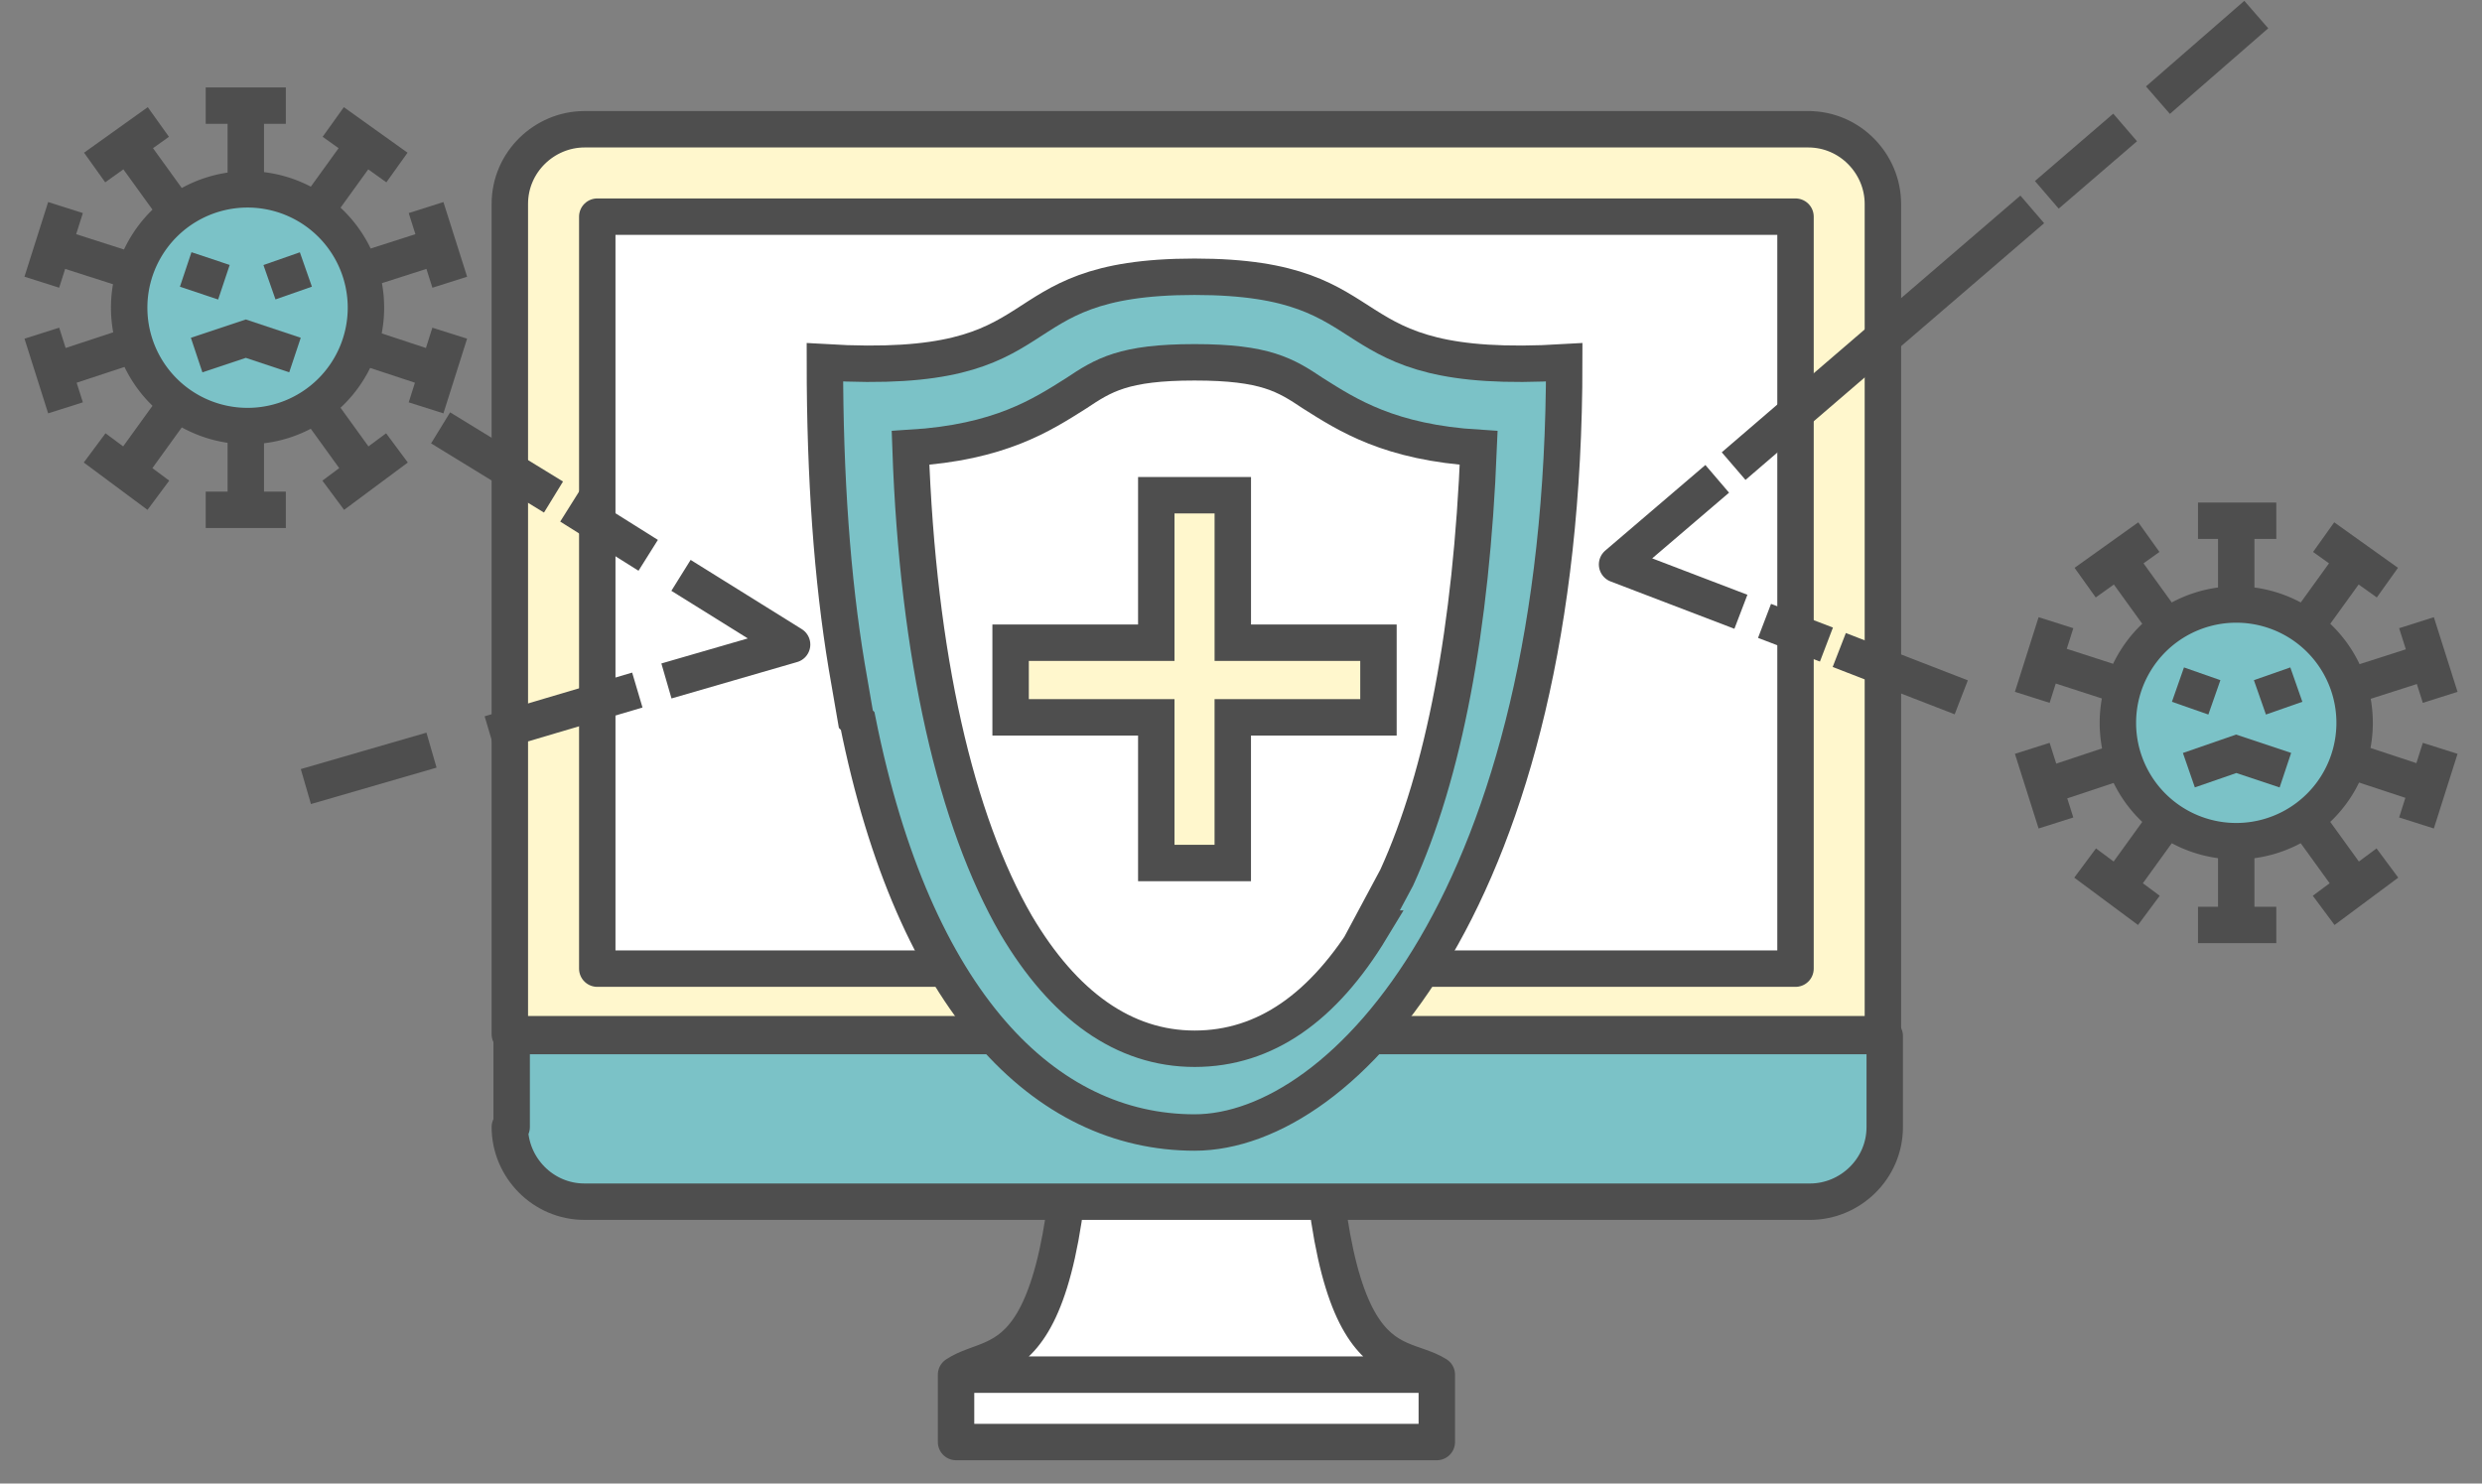
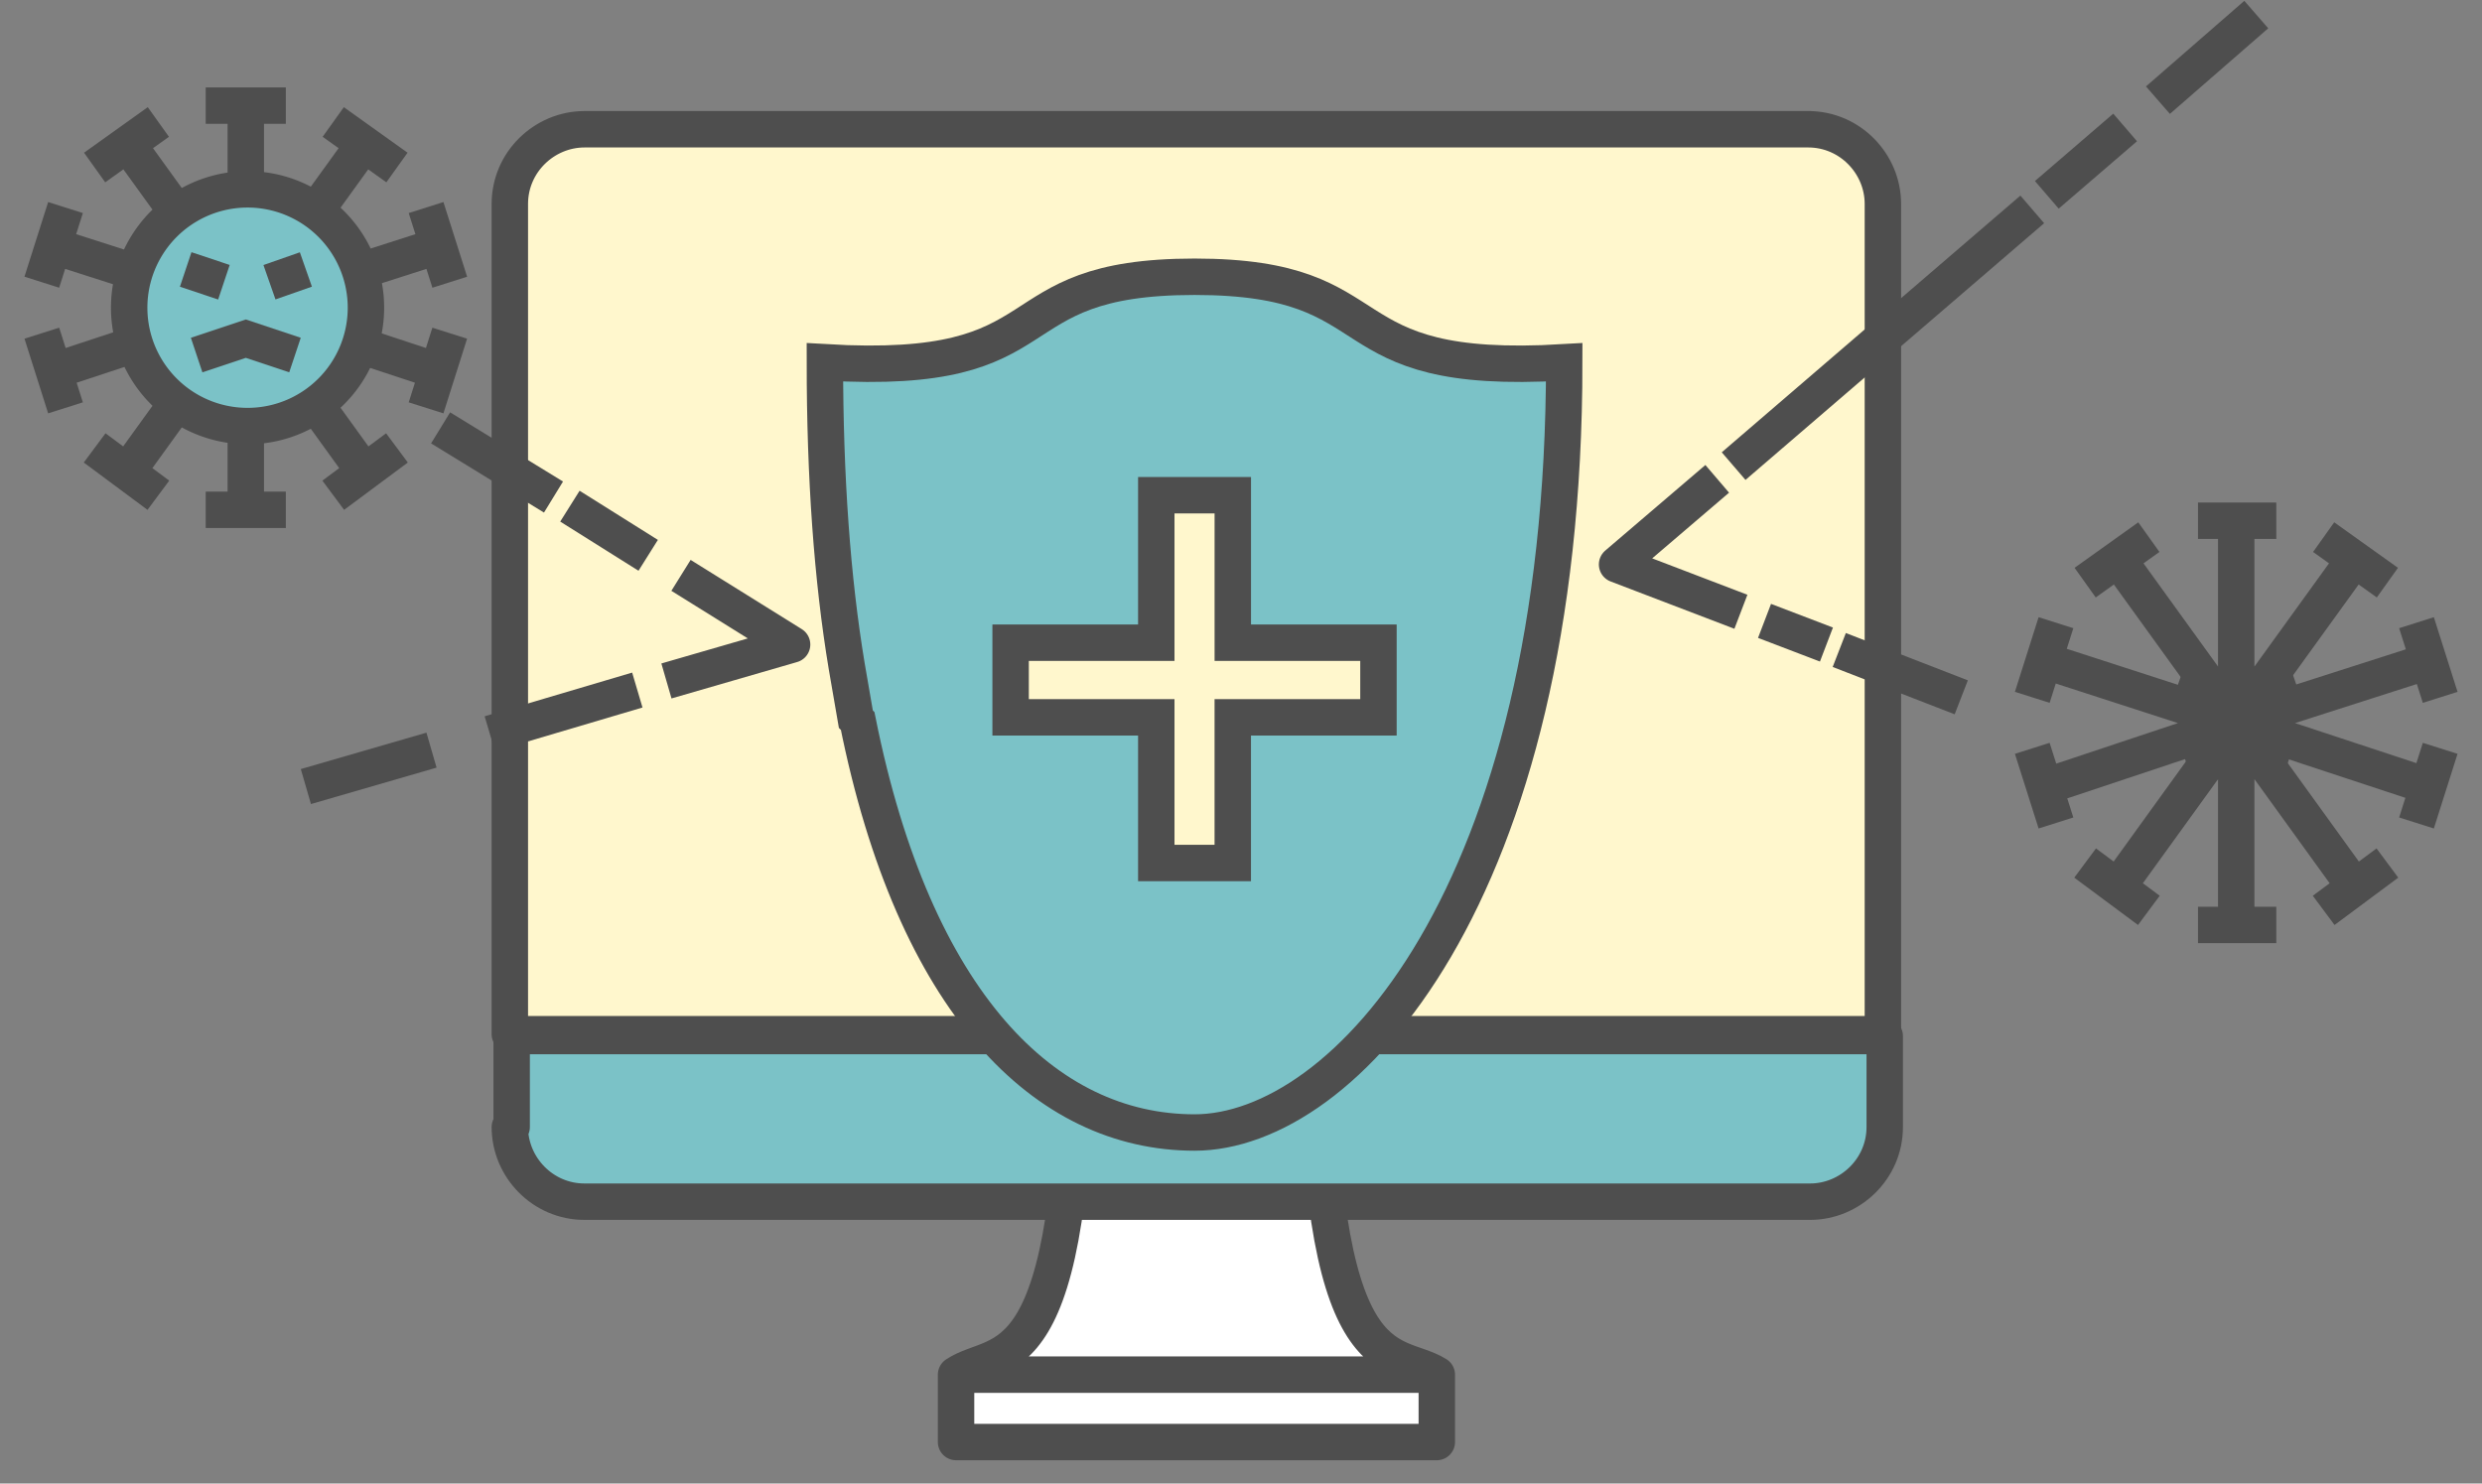
<svg xmlns="http://www.w3.org/2000/svg" width="92" height="55" fill="none">
  <rect width="100%" height="100%" fill="#808080" stroke="none" />
  <path d="M48.803 37.125c0 14.377 2.835 12.825 4.455 13.837h-17.82c1.62-1.08 4.454.54 4.454-13.837h8.911Zm4.455 13.837h-17.82v2.498h17.82v-2.498Z" fill="#fff" stroke="#4E4E4E" stroke-width="1.35" stroke-linejoin="round" />
  <path d="M67.093 4.792H21.666c-1.485 0-2.768 1.215-2.768 2.768v30.78h50.895V7.56c0-1.485-1.215-2.768-2.767-2.768h.067Z" fill="#FFF7CD" stroke="#4E4E4E" stroke-width="1.35" stroke-linejoin="round" />
  <path d="M18.898 41.783c0 1.485 1.215 2.767 2.768 2.767h45.427c1.485 0 2.768-1.215 2.768-2.767v-3.375H18.966v3.375h-.068Z" fill="#7BC2C7" stroke="#4E4E4E" stroke-width="1.35" stroke-linejoin="round" />
-   <path d="M66.554 8.032H22.139V35.91h44.415V8.032Z" fill="#fff" stroke="#4E4E4E" stroke-width="1.35" stroke-linejoin="round" />
  <path d="M31.791 26.73c2.093 10.462 6.953 15.255 12.488 15.255 5.535 0 13.702-8.775 13.702-28.553-8.977.54-6.142-3.172-13.702-3.172s-4.658 3.712-13.703 3.172c0 4.253.27 8.033.81 11.273l.338 1.957.067.068Z" fill="#7BC2C7" stroke="#4E4E4E" stroke-width="1.35" stroke-miterlimit="10" />
-   <path d="M50.828 34.425c-1.756 2.902-3.916 4.455-6.548 4.455-2.633 0-4.86-1.62-6.615-4.59-2.227-3.848-3.645-9.923-3.915-17.685 3.307-.203 4.86-1.215 6.142-2.025 1.013-.675 1.755-1.148 4.388-1.148s3.375.473 4.387 1.148c1.283.81 2.835 1.822 6.143 2.025-.27 6.682-1.282 12.082-3.038 15.93l-1.012 1.89h.068Z" fill="#fff" stroke="#4E4E4E" stroke-width="1.35" stroke-miterlimit="10" />
  <path d="M45.696 23.827v-5.468H42.86v5.468h-5.4v2.767h5.4v5.4h2.835v-5.4h5.4v-2.767h-5.4Z" fill="#FFF7CD" stroke="#4E4E4E" stroke-width="1.35" stroke-miterlimit="10" />
  <path d="M7.625 3.915h2.97M3.508 6.21 5.87 4.522m-4.32 5.94.878-2.767m0 7.425-.877-2.768M5.87 18.36l-2.362-1.755m7.087 2.295h-2.97m7.089-2.295-2.362 1.755m4.318-6.008-.877 2.768m0-7.425.878 2.768m-4.319-5.941 2.362 1.688m-5.603 5.198V3.915m-.001 7.493L4.723 5.333m4.387 6.074L1.955 9.112m7.155 2.296L1.955 13.77m7.155-2.362-4.387 6.075m4.388-6.075V18.9m0-7.492 4.388 6.075m-4.388-6.075 7.155 2.362m-7.155-2.363 7.155-2.295m-7.155 2.296L13.5 5.333" stroke="#4E4E4E" stroke-width="1.35" stroke-miterlimit="10" />
  <path d="M9.11 15.795a4.388 4.388 0 1 0 0-8.775 4.388 4.388 0 0 0 0 8.775Z" fill="#7BC2C7" stroke="#4E4E4E" stroke-width="1.35" stroke-miterlimit="10" />
  <path d="m6.883 9.99 1.417.473m3.038-.473-1.35.473" stroke="#4E4E4E" stroke-width="1.35" stroke-miterlimit="10" />
-   <path d="m10.934 13.163-1.822-.608-1.823.608" fill="#fff" />
  <path d="m10.934 13.163-1.822-.608-1.823.608m74.184 6.142h2.902M77.29 21.6l2.362-1.687m-4.322 5.939.878-2.767m0 7.425-.878-2.767m4.322 6.007-2.363-1.755m7.086 2.295h-2.902m7.02-2.295-2.362 1.755m4.319-6.007-.878 2.767m0-7.425.878 2.768m-4.32-5.94 2.363 1.687m-5.603 5.198v-7.493m.001 7.493-4.387-6.075m4.386 6.074-7.087-2.295m7.087 2.296-7.087 2.362m7.088-2.362-4.387 6.075m4.386-6.075v7.492m0-7.492 4.388 6.075m-4.388-6.075 7.156 2.362m-7.156-2.363 7.156-2.295m-7.156 2.296 4.388-6.075" stroke="#4E4E4E" stroke-width="1.35" stroke-miterlimit="10" />
-   <path d="M82.891 31.185a4.387 4.387 0 1 0 0-8.775 4.387 4.387 0 0 0 0 8.775Z" fill="#7BC2C7" stroke="#4E4E4E" stroke-width="1.35" stroke-miterlimit="10" />
  <path d="m80.73 25.38 1.35.473m3.038-.473-1.35.473" stroke="#4E4E4E" stroke-width="1.35" stroke-miterlimit="10" />
  <path d="m84.712 28.553-1.822-.608-1.755.608" fill="#fff" />
  <path d="m84.712 28.553-1.822-.608-1.755.608" stroke="#4E4E4E" stroke-width="1.35" stroke-miterlimit="10" />
  <path d="m83.633.54-3.645 3.173m-1.216 1.012-2.903 2.498m-.539.54L64.26 17.28m-.608.472-3.712 3.173 4.59 1.755m.876.338 2.295.877m.475.202 4.522 1.755m-61.36 3.308 4.657-1.35m2.161-.608 5.468-1.62m1.079-.337 4.658-1.35-4.118-2.565m-1.216-.743-2.902-1.822m-.608-.338-4.185-2.565" stroke="#4E4E4E" stroke-width="1.35" stroke-linejoin="round" />
</svg>